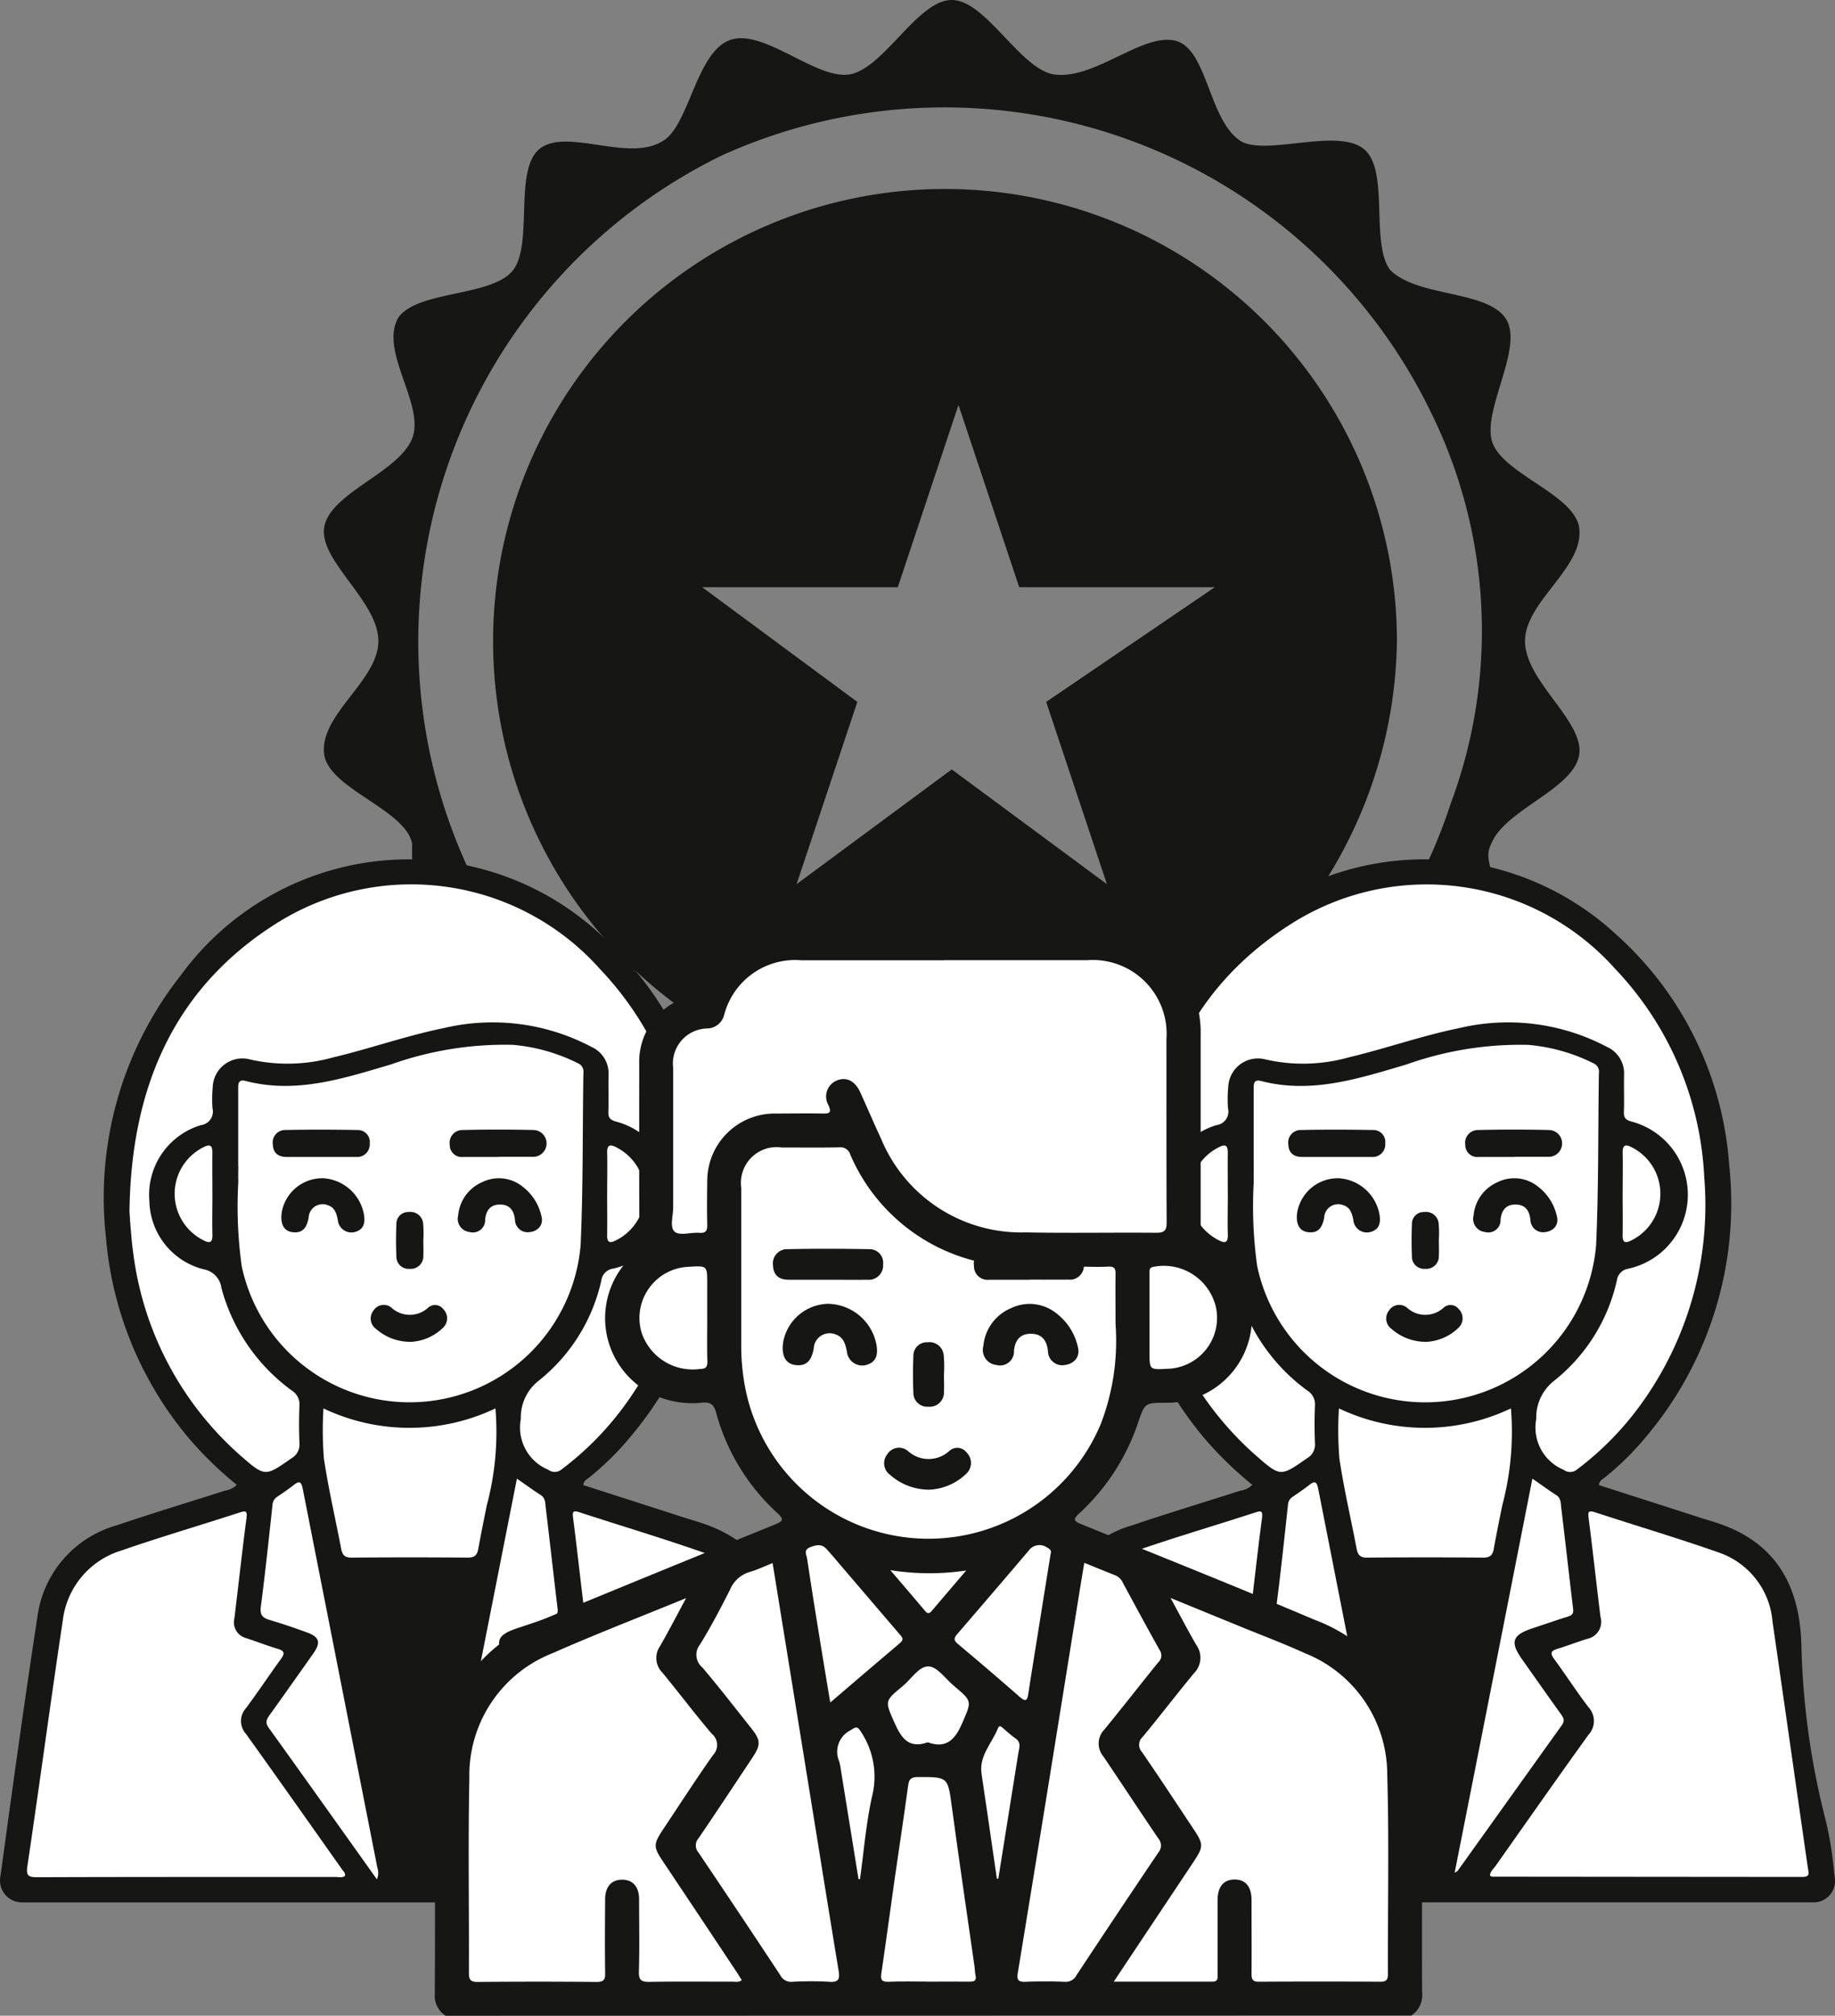
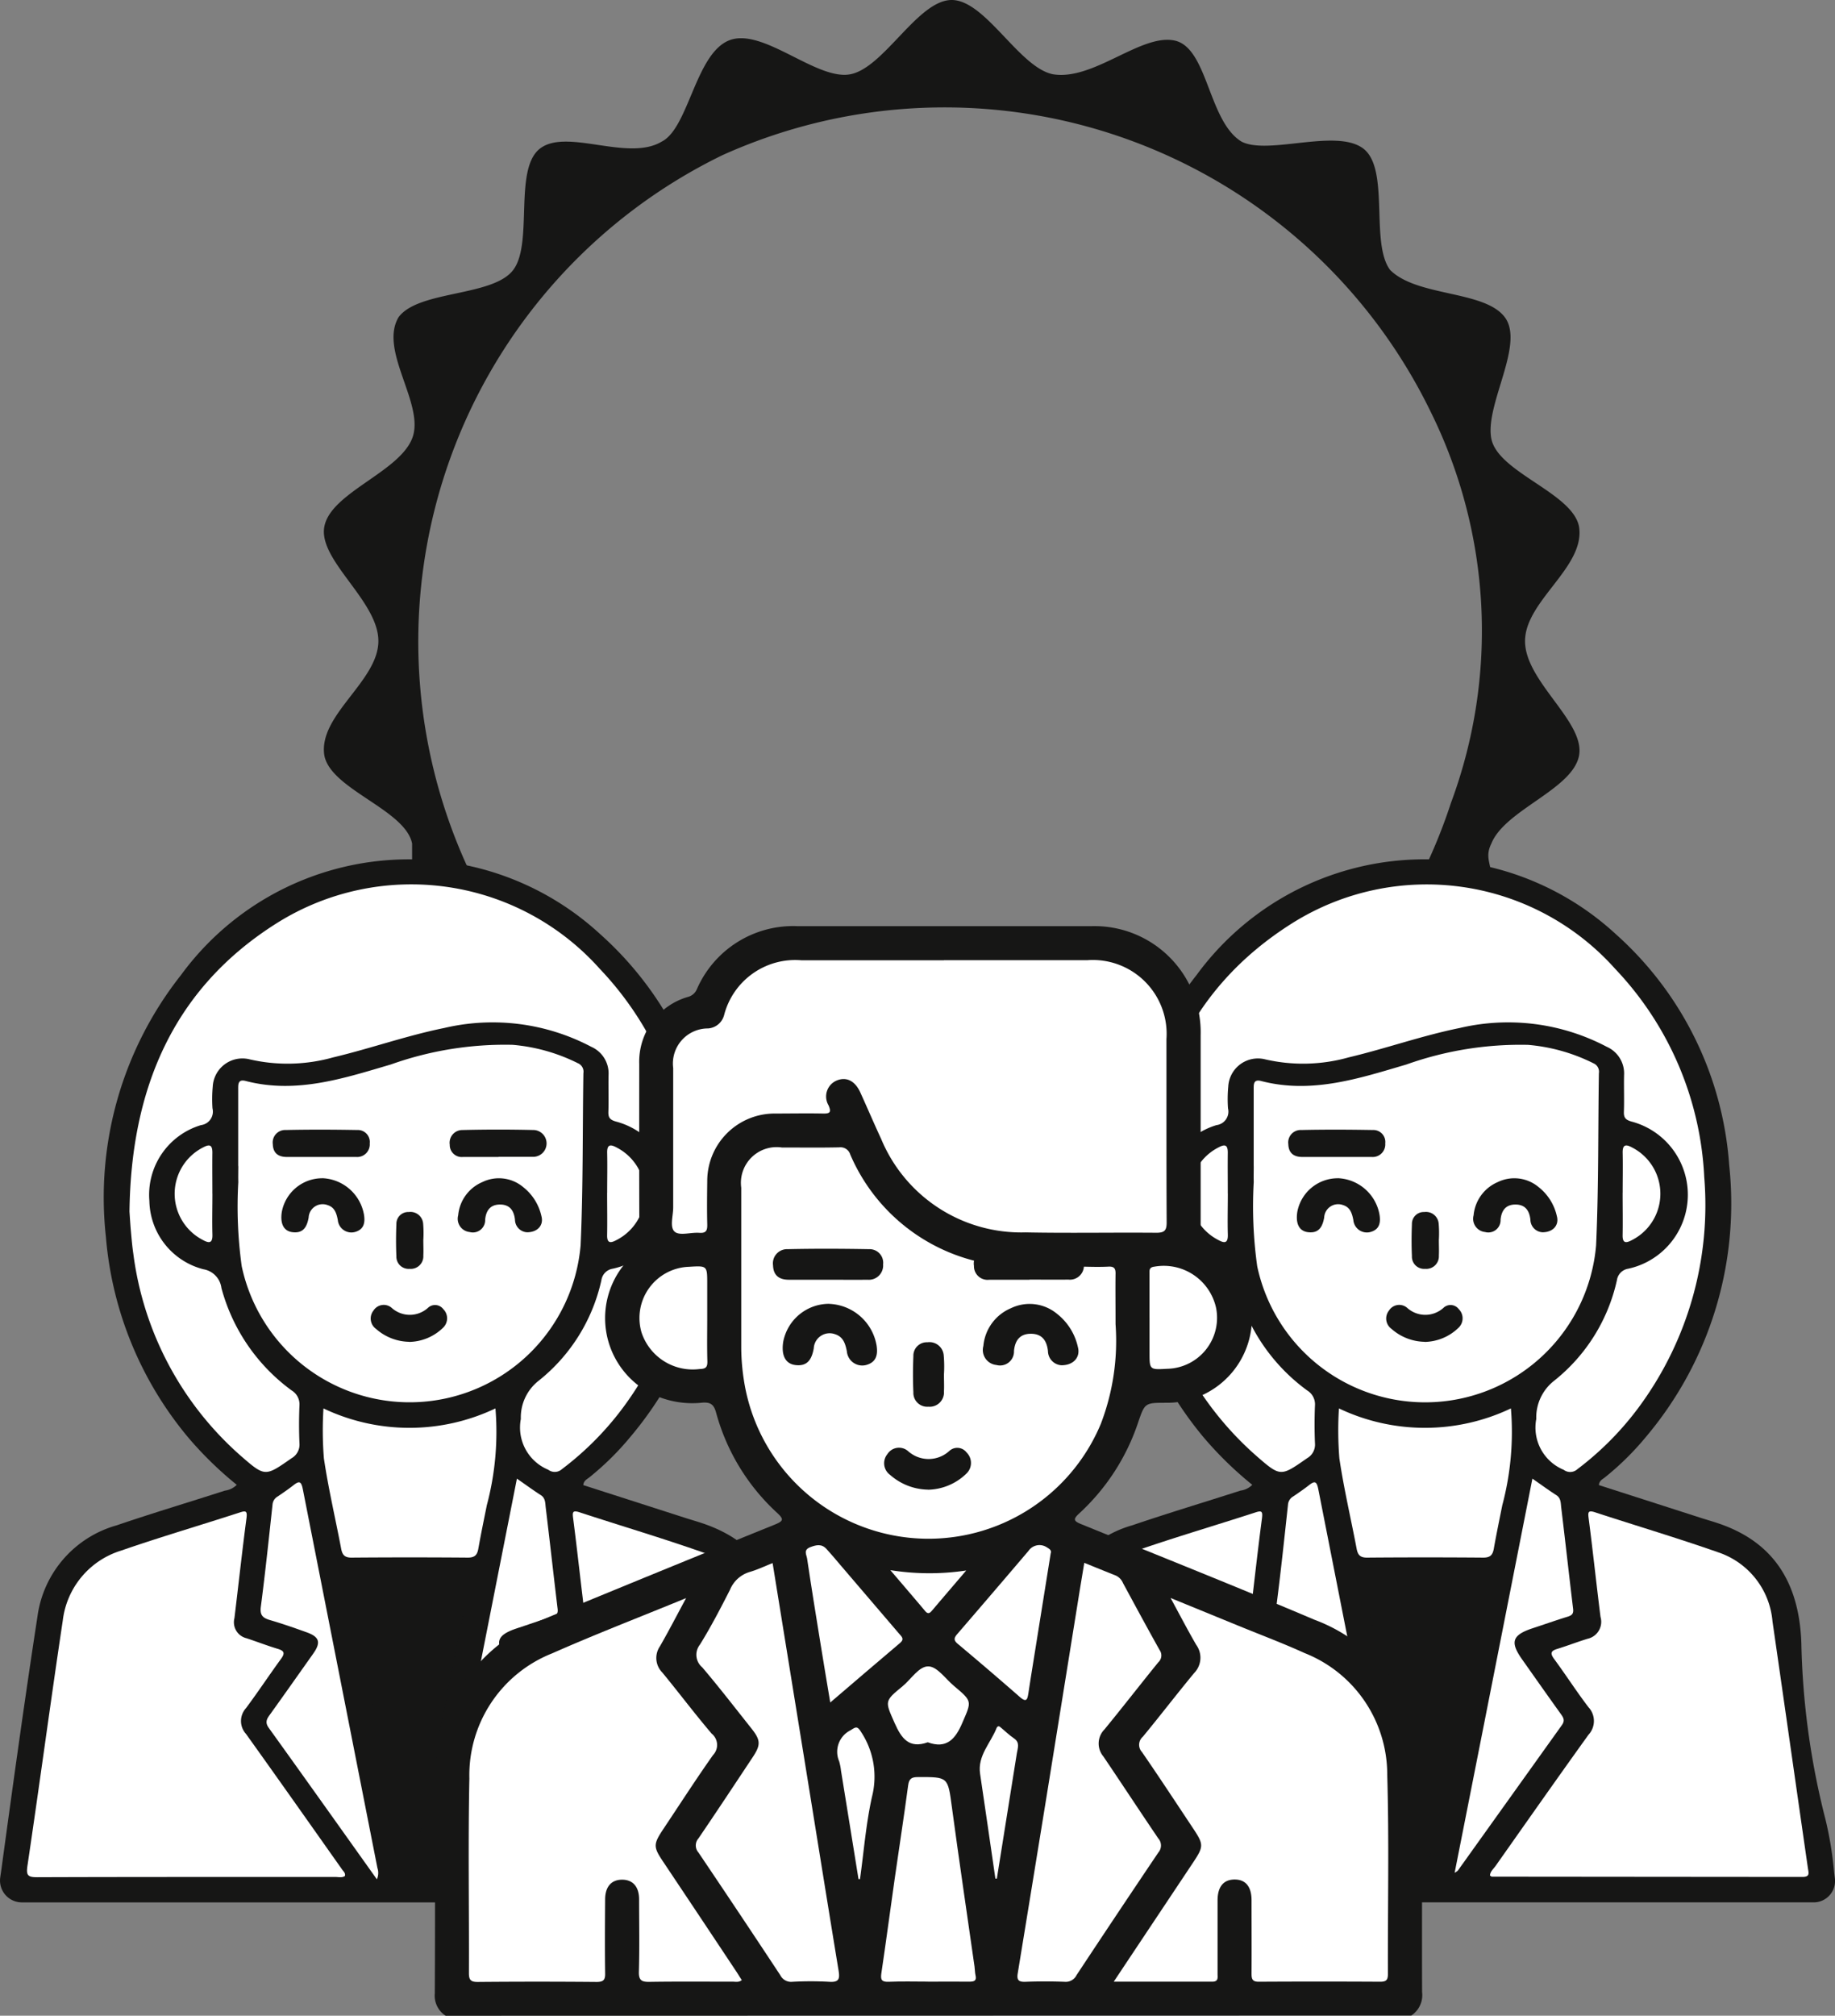
<svg xmlns="http://www.w3.org/2000/svg" id="Grupo_12" data-name="Grupo 12" width="86.42" height="94.876" viewBox="0 0 86.42 94.876">
  <rect x="0" y="0" width="86.42" height="94.876" fill="#808080" stroke="none" />
  <defs>
    <clipPath id="clip-path">
      <rect id="Rectángulo_8" data-name="Rectángulo 8" width="86.42" height="94.876" fill="none" />
    </clipPath>
  </defs>
  <g id="Grupo_12-2" data-name="Grupo 12" transform="translate(0 0)" clip-path="url(#clip-path)">
    <path id="Trazado_169" data-name="Trazado 169" d="M58.179,53.369c1.27-.953.317-4.447,1.27-5.719s4.447-.953,5.4-2.224c.636-.953-.317-2.858-.634-4.13,0-.634-.319-.952,0-1.588.634-1.588,3.811-2.541,4.128-4.13s-2.541-3.494-2.541-5.4,2.86-3.494,2.541-5.4c-.317-1.588-3.811-2.541-4.128-4.128s1.588-4.447.634-5.719-4.13-.953-5.4-2.224c-.953-1.27,0-4.764-1.27-5.718s-4.447.317-5.718-.317c-1.589-.953-1.589-4.447-3.177-4.766s-3.813,1.906-5.718,1.589C41.978,3.177,40.39,0,38.8,0s-3.175,3.177-4.764,3.494S29.906,1.27,28.319,1.9s-1.906,4.13-3.177,4.766c-1.589.953-4.447-.636-5.718.317s-.319,4.447-1.27,5.718-4.449.953-5.4,2.224c-.953,1.589,1.27,4.13.634,5.719s-3.811,2.541-4.13,4.128,2.542,3.5,2.542,5.4-2.86,3.5-2.542,5.4c.319,1.589,3.813,2.542,4.13,4.13V41.3c-.317,1.589-1.27,3.177-.634,4.13.952,1.589,4.447.953,5.4,2.224s0,4.766,1.27,5.719,4.447-.319,5.718.317a2.912,2.912,0,0,1,1.27,1.906c.636,1.27.953,2.858,1.906,3.177,1.588.634,3.811-1.906,5.718-1.589s3.177,3.494,4.764,3.494,3.177-3.177,4.766-3.494S47.7,59.4,49.285,58.77c.953-.319,1.588-1.906,1.906-3.177a6.6,6.6,0,0,1,1.27-1.906c1.27-.953,4.447.634,5.718-.317m-8.895-.636A25.458,25.458,0,0,1,15.929,40.662,25.458,25.458,0,0,1,28,7.305,25.457,25.457,0,0,1,61.356,19.377,23.234,23.234,0,0,1,62.31,37.8,25.334,25.334,0,0,1,49.285,52.733" transform="translate(6.02 0)" fill="#161615" />
-     <path id="Trazado_170" data-name="Trazado 170" d="M35.341,5.384a21.284,21.284,0,1,0,0,42.568,19.911,19.911,0,0,0,8.577-1.906A21.6,21.6,0,0,0,56.624,26.667,21.285,21.285,0,0,0,35.341,5.384m4.764,24.143,2.86,8.577-7.307-5.4-7.307,5.4,2.86-8.577-7.307-5.4h9.213l2.858-8.577,2.86,8.577h9.212Z" transform="translate(9.165 3.511)" fill="#161615" />
    <path id="Trazado_171" data-name="Trazado 171" d="M40.1,53.926a17.158,17.158,0,0,1-2.263-2.2,16.858,16.858,0,0,1-3.9-9.466,16.885,16.885,0,0,1,3.537-12.326,13.295,13.295,0,0,1,19.753-1.921,16.078,16.078,0,0,1,5.333,10.862,17.011,17.011,0,0,1-3.914,12.787,13.314,13.314,0,0,1-1.949,1.921c-.106.084-.253.144-.274.355l4.816,1.548c.254.081.512.155.767.24,2.584.854,3.857,2.739,3.953,5.671a36.2,36.2,0,0,0,1.138,8.287,16.8,16.8,0,0,1,.4,2.438c.01.089.023.19.04.325a1.006,1.006,0,0,1-1,1.132H29.981a1.029,1.029,0,0,1-1.019-1.173c.028-.2.055-.372.069-.487.537-3.932,1.08-7.865,1.683-11.787a5.176,5.176,0,0,1,3.73-4.3c1.69-.575,3.4-1.087,5.1-1.634a.963.963,0,0,0,.553-.269" transform="translate(18.877 15.962)" fill="#161615" />
    <path id="Trazado_172" data-name="Trazado 172" d="M32.64,40.6c.023.322.043.644.071.965.031.339.059.677.111,1.013a15.249,15.249,0,0,0,5.088,9.544c1.12.975,1.13.952,2.367.089a.738.738,0,0,0,.37-.705c-.025-.59-.025-1.183,0-1.773a.764.764,0,0,0-.365-.71A8.784,8.784,0,0,1,36.97,44.2a1.019,1.019,0,0,0-.847-.882,3.386,3.386,0,0,1-2.544-3.213,3.425,3.425,0,0,1,2.43-3.572.64.64,0,0,0,.542-.79,6.179,6.179,0,0,1,.012-1.019,1.4,1.4,0,0,1,1.745-1.285,7.934,7.934,0,0,0,3.925-.094c1.754-.416,3.458-1.024,5.23-1.383a9.961,9.961,0,0,1,6.927.885,1.368,1.368,0,0,1,.814,1.33c-.013.572.012,1.147-.008,1.72-.01.274.064.382.349.466a3.563,3.563,0,0,1-.135,6.927.641.641,0,0,0-.544.548A8.341,8.341,0,0,1,51.9,48.574a2.192,2.192,0,0,0-.831,1.792,2.149,2.149,0,0,0,1.29,2.39.507.507,0,0,0,.649-.03,14.339,14.339,0,0,0,2.965-3.017,16,16,0,0,0,3.007-10.725,15.267,15.267,0,0,0-4.195-9.806A11.9,11.9,0,0,0,39.607,27.01c-4.974,3.117-6.9,7.9-6.967,13.59" transform="translate(21.282 16.424)" fill="#fff" />
    <path id="Trazado_173" data-name="Trazado 173" d="M35.746,35.486c0,.251-.007.5,0,.753a20.373,20.373,0,0,0,.164,3.963,8.083,8.083,0,0,0,15.96-.986c.122-2.7.089-5.4.131-8.1a.431.431,0,0,0-.256-.468,8.478,8.478,0,0,0-3.074-.867,16,16,0,0,0-5.738.925c-2.23.656-4.454,1.393-6.831.778-.375-.1-.358.155-.358.4,0,1.2,0,2.4,0,3.6" transform="translate(23.299 19.399)" fill="#fff" />
    <path id="Trazado_174" data-name="Trazado 174" d="M42.475,60.2c.036.021.064.053.091.053q7.313.007,14.624.013c.352,0,.3-.167.261-.4-.56-3.876-1.109-7.751-1.67-11.627a3.762,3.762,0,0,0-2.541-3.246c-1.92-.674-3.874-1.254-5.809-1.887-.339-.111-.345-.007-.307.287.2,1.545.363,3.091.558,4.636a.817.817,0,0,1-.611,1.028c-.479.147-.947.329-1.424.476-.3.091-.35.2-.154.469.552.75,1.056,1.535,1.621,2.275a.951.951,0,0,1,0,1.3c-1.475,2.049-2.924,4.117-4.38,6.18-.1.139-.249.256-.259.446" transform="translate(27.695 28.077)" fill="#fff" />
    <path id="Trazado_175" data-name="Trazado 175" d="M44.692,60.213c.03-.135-.068-.207-.126-.289-1.508-2.133-3.012-4.269-4.535-6.393a.9.9,0,0,1,0-1.211c.567-.76,1.09-1.551,1.649-2.318.188-.258.169-.378-.145-.472-.5-.15-.98-.337-1.474-.5a.773.773,0,0,1-.573-.948c.19-1.563.36-3.127.565-4.687.051-.382-.036-.377-.35-.274-1.849.6-3.719,1.148-5.556,1.784A3.927,3.927,0,0,0,31.4,48.2c-.577,3.836-1.089,7.68-1.66,11.515-.071.472,0,.563.466.562,4.675-.017,9.351-.01,14.027-.013.152,0,.314.05.456-.046" transform="translate(19.378 28.08)" fill="#fff" />
    <path id="Trazado_176" data-name="Trazado 176" d="M38.184,40.124a16.626,16.626,0,0,0,.02,2.356c.211,1.427.545,2.838.814,4.257.056.294.172.418.492.415q2.738-.022,5.476,0c.324,0,.439-.126.491-.418.122-.684.263-1.366.4-2.047a13.414,13.414,0,0,0,.406-4.558,9.426,9.426,0,0,1-8.1,0" transform="translate(24.874 26.162)" fill="#fff" />
    <path id="Trazado_177" data-name="Trazado 177" d="M41.725,45.13c-.752,0-1.507.035-2.255-.012-.517-.031-.613.126-.514.61.862,4.234,1.7,8.47,2.556,12.706.033.167-.021.449.183.453.271.007.178-.309.211-.471.866-4.305,1.715-8.614,2.582-12.917.061-.307,0-.375-.292-.372-.824.012-1.647,0-2.471,0" transform="translate(25.378 29.416)" fill="#161615" />
    <path id="Trazado_178" data-name="Trazado 178" d="M41.856,60.914a.74.74,0,0,0,.023-.532q-1.757-8.909-3.511-17.814c-.074-.38-.162-.423-.449-.195-.24.187-.491.358-.743.529a.484.484,0,0,0-.238.387c-.173,1.6-.342,3.2-.55,4.8-.053.4.094.529.434.628.582.17,1.155.37,1.726.575.6.215.679.477.309,1-.682.963-1.363,1.93-2.052,2.889-.145.2-.223.36-.043.61,1.693,2.353,3.372,4.715,5.093,7.129" transform="translate(23.72 27.538)" fill="#fff" />
    <path id="Trazado_179" data-name="Trazado 179" d="M41.468,60.68a.855.855,0,0,0,.149-.1q2.451-3.425,4.9-6.849c.152-.211.083-.342-.043-.517-.616-.856-1.223-1.72-1.832-2.582-.577-.818-.464-1.143.506-1.464.542-.178,1.08-.368,1.627-.537.2-.061.3-.129.273-.367-.193-1.6-.37-3.2-.563-4.794-.023-.2-.01-.426-.233-.568-.36-.23-.705-.484-1.122-.773C43.91,48.321,42.7,54.46,41.468,60.68" transform="translate(27.039 27.468)" fill="#fff" />
    <path id="Trazado_180" data-name="Trazado 180" d="M35.7,34.9c0-.644-.008-1.289,0-1.931,0-.35-.124-.406-.418-.251a2.446,2.446,0,0,0-.023,4.37c.3.165.454.142.443-.256-.018-.643,0-1.287,0-1.931" transform="translate(22.123 21.279)" fill="#fff" />
    <path id="Trazado_181" data-name="Trazado 181" d="M46.259,34.868c0,.662.012,1.323,0,1.986-.008.365.137.393.416.246a2.446,2.446,0,0,0,.03-4.37c-.311-.17-.454-.127-.444.259.013.626,0,1.252,0,1.878" transform="translate(30.159 21.28)" fill="#fff" />
    <path id="Trazado_182" data-name="Trazado 182" d="M38.889,33.568a2.078,2.078,0,0,1,1.976,1.725c.058.377-.007.689-.421.806a.64.64,0,0,1-.813-.565c-.064-.317-.147-.595-.484-.7a.659.659,0,0,0-.889.586c-.081.446-.256.753-.765.689-.413-.051-.588-.4-.5-.96a1.939,1.939,0,0,1,1.9-1.578" transform="translate(24.105 21.887)" fill="#161615" />
    <path id="Trazado_183" data-name="Trazado 183" d="M45.247,36.112a.6.6,0,0,1-.558-.588c-.046-.428-.24-.715-.7-.717s-.664.281-.705.714a.577.577,0,0,1-.73.58.625.625,0,0,1-.54-.786,1.885,1.885,0,0,1,1.145-1.568,1.78,1.78,0,0,1,1.915.238,2.4,2.4,0,0,1,.864,1.383c.106.411-.182.748-.687.745" transform="translate(27.386 21.888)" fill="#161615" />
    <path id="Trazado_184" data-name="Trazado 184" d="M38.992,33.47c-.535,0-1.071,0-1.606,0-.4,0-.646-.18-.659-.6a.587.587,0,0,1,.608-.669c1.123-.025,2.248-.02,3.372,0a.564.564,0,0,1,.585.631.593.593,0,0,1-.641.638c-.552,0-1.105,0-1.659,0" transform="translate(23.947 20.986)" fill="#161615" />
-     <path id="Trazado_185" data-name="Trazado 185" d="M44.075,33.47c-.555,0-1.11,0-1.665,0a.565.565,0,0,1-.638-.575.6.6,0,0,1,.593-.692q1.693-.042,3.383,0a.632.632,0,0,1-.063,1.262c-.537,0-1.074,0-1.611,0" transform="translate(27.236 20.985)" fill="#161615" />
    <path id="Trazado_186" data-name="Trazado 186" d="M41.332,38.914a2.418,2.418,0,0,1-1.566-.61.6.6,0,0,1-.116-.861.571.571,0,0,1,.854-.129,1.274,1.274,0,0,0,1.713,0,.485.485,0,0,1,.72.063.61.61,0,0,1-.012.876,2.343,2.343,0,0,1-1.594.666" transform="translate(25.765 24.242)" fill="#161615" />
    <path id="Trazado_187" data-name="Trazado 187" d="M41.527,35.878c0,.233.012.466,0,.7a.593.593,0,0,1-.648.629.574.574,0,0,1-.621-.6c-.023-.5-.02-1,0-1.5a.557.557,0,0,1,.583-.575.6.6,0,0,1,.677.544,5.422,5.422,0,0,1,.007.8h.007" transform="translate(26.237 22.515)" fill="#161615" />
    <path id="Trazado_188" data-name="Trazado 188" d="M11.151,53.926a17.158,17.158,0,0,1-2.263-2.2,16.858,16.858,0,0,1-3.9-9.466A16.885,16.885,0,0,1,8.521,29.935a13.295,13.295,0,0,1,19.753-1.921,16.078,16.078,0,0,1,5.333,10.862,17.011,17.011,0,0,1-3.914,12.787,13.314,13.314,0,0,1-1.949,1.921c-.106.084-.253.144-.274.355l4.816,1.548c.254.081.512.155.767.24,2.584.854,3.858,2.739,3.953,5.671a36.289,36.289,0,0,0,1.138,8.287,16.8,16.8,0,0,1,.4,2.438c.01.089.023.19.04.325a1.006,1.006,0,0,1-1,1.132H1.031A1.029,1.029,0,0,1,.011,72.407c.028-.2.055-.372.069-.487.537-3.932,1.08-7.865,1.683-11.787a5.176,5.176,0,0,1,3.73-4.3c1.69-.575,3.4-1.087,5.1-1.634a.963.963,0,0,0,.553-.269" transform="translate(0 15.962)" fill="#161615" />
    <path id="Trazado_189" data-name="Trazado 189" d="M3.691,40.6c.021.322.041.644.071.965.03.339.059.677.109,1.013a15.249,15.249,0,0,0,5.088,9.544c1.12.975,1.13.952,2.367.089a.738.738,0,0,0,.37-.705c-.025-.59-.025-1.183,0-1.773a.764.764,0,0,0-.365-.71A8.79,8.79,0,0,1,8.021,44.2a1.023,1.023,0,0,0-.847-.882,3.385,3.385,0,0,1-2.546-3.213,3.425,3.425,0,0,1,2.43-3.572.64.64,0,0,0,.542-.79,6.366,6.366,0,0,1,.012-1.019,1.4,1.4,0,0,1,1.746-1.285,7.935,7.935,0,0,0,3.925-.094c1.753-.416,3.456-1.024,5.229-1.383a9.961,9.961,0,0,1,6.927.885,1.368,1.368,0,0,1,.814,1.33c-.013.572.012,1.147-.008,1.72-.01.274.064.382.349.466a3.563,3.563,0,0,1-.135,6.927.641.641,0,0,0-.544.548,8.341,8.341,0,0,1-2.962,4.733,2.192,2.192,0,0,0-.831,1.792,2.15,2.15,0,0,0,1.29,2.39.507.507,0,0,0,.649-.03,14.339,14.339,0,0,0,2.965-3.017,16,16,0,0,0,3.007-10.725,15.267,15.267,0,0,0-4.195-9.806A11.9,11.9,0,0,0,10.656,27.01c-4.974,3.117-6.894,7.9-6.965,13.59" transform="translate(2.407 16.424)" fill="#fff" />
    <path id="Trazado_190" data-name="Trazado 190" d="M6.8,35.486c0,.251-.007.5,0,.753A20.373,20.373,0,0,0,6.961,40.2a8.083,8.083,0,0,0,15.96-.986c.122-2.7.089-5.4.131-8.1a.431.431,0,0,0-.256-.468,8.478,8.478,0,0,0-3.074-.867,16,16,0,0,0-5.738.925c-2.23.656-4.454,1.393-6.831.778-.375-.1-.358.155-.358.4,0,1.2,0,2.4,0,3.6" transform="translate(4.423 19.399)" fill="#fff" />
    <path id="Trazado_191" data-name="Trazado 191" d="M13.525,60.2c.036.021.064.053.091.053q7.313.007,14.624.013c.352,0,.3-.167.261-.4-.56-3.876-1.109-7.751-1.67-11.627a3.762,3.762,0,0,0-2.541-3.246c-1.92-.674-3.874-1.254-5.809-1.887-.339-.111-.345-.007-.307.287.2,1.545.363,3.091.56,4.636a.819.819,0,0,1-.613,1.028c-.479.147-.947.329-1.424.476-.3.091-.35.2-.154.469.552.75,1.056,1.535,1.621,2.275a.951.951,0,0,1,0,1.3c-1.475,2.049-2.924,4.117-4.38,6.18-.1.139-.249.256-.259.446" transform="translate(8.819 28.077)" fill="#fff" />
    <path id="Trazado_192" data-name="Trazado 192" d="M15.743,60.213c.03-.135-.068-.207-.126-.289-1.508-2.133-3.012-4.269-4.535-6.393a.9.9,0,0,1,0-1.211c.567-.76,1.09-1.551,1.649-2.318.188-.258.169-.378-.145-.472-.5-.15-.98-.337-1.474-.5a.773.773,0,0,1-.573-.948c.19-1.563.36-3.127.565-4.687.051-.382-.036-.377-.35-.274-1.849.6-3.719,1.148-5.556,1.784A3.927,3.927,0,0,0,2.454,48.2c-.577,3.836-1.089,7.68-1.66,11.515-.071.472,0,.563.466.562,4.675-.017,9.351-.01,14.027-.013.152,0,.314.05.456-.046" transform="translate(0.502 28.08)" fill="#fff" />
    <path id="Trazado_193" data-name="Trazado 193" d="M9.235,40.124a16.626,16.626,0,0,0,.02,2.356c.211,1.427.545,2.838.814,4.257.056.294.172.418.492.415q2.738-.022,5.476,0c.324,0,.439-.126.491-.418.121-.684.263-1.366.4-2.047a13.414,13.414,0,0,0,.406-4.558,9.426,9.426,0,0,1-8.1,0" transform="translate(5.999 26.162)" fill="#fff" />
    <path id="Trazado_194" data-name="Trazado 194" d="M12.775,45.13c-.752,0-1.507.035-2.255-.012-.517-.031-.613.126-.514.61.862,4.234,1.7,8.47,2.556,12.706.033.167-.021.449.183.453.271.007.178-.309.211-.471.866-4.305,1.715-8.614,2.582-12.917.061-.307,0-.375-.292-.372-.824.012-1.647,0-2.471,0" transform="translate(6.501 29.416)" fill="#161615" />
    <path id="Trazado_195" data-name="Trazado 195" d="M12.907,60.914a.74.74,0,0,0,.023-.532Q11.174,51.473,9.42,42.568c-.074-.38-.162-.423-.449-.195-.24.187-.491.358-.743.529a.48.48,0,0,0-.238.387c-.173,1.6-.342,3.2-.55,4.8-.053.4.094.529.434.628.582.17,1.155.37,1.726.575.6.215.679.477.309,1-.682.963-1.363,1.93-2.052,2.889-.147.2-.223.36-.043.61,1.693,2.353,3.372,4.715,5.093,7.129" transform="translate(4.844 27.538)" fill="#fff" />
    <path id="Trazado_196" data-name="Trazado 196" d="M12.519,60.68a.855.855,0,0,0,.149-.1q2.451-3.425,4.9-6.849c.152-.211.083-.342-.043-.517-.616-.856-1.223-1.72-1.832-2.582-.577-.818-.464-1.143.506-1.464.542-.178,1.08-.368,1.627-.537.2-.061.3-.129.273-.367-.193-1.6-.37-3.2-.563-4.794-.023-.2-.01-.426-.233-.568-.36-.23-.705-.484-1.122-.773L12.519,60.68" transform="translate(8.163 27.468)" fill="#fff" />
    <path id="Trazado_197" data-name="Trazado 197" d="M6.754,34.9c0-.644-.008-1.289,0-1.931,0-.35-.124-.406-.418-.251a2.446,2.446,0,0,0-.023,4.37c.3.165.454.142.443-.256-.018-.643,0-1.287,0-1.931" transform="translate(3.248 21.279)" fill="#fff" />
    <path id="Trazado_198" data-name="Trazado 198" d="M17.31,34.868c0,.662.012,1.323,0,1.986-.008.365.137.393.416.246a2.446,2.446,0,0,0,.03-4.37c-.311-.17-.454-.127-.444.259.013.626,0,1.252,0,1.878" transform="translate(11.283 21.28)" fill="#fff" />
    <path id="Trazado_199" data-name="Trazado 199" d="M9.94,33.568a2.076,2.076,0,0,1,1.974,1.725c.059.377-.007.689-.42.806a.642.642,0,0,1-.814-.565c-.063-.317-.145-.595-.484-.7a.659.659,0,0,0-.889.586c-.081.446-.256.753-.763.689-.413-.051-.588-.4-.5-.96a1.938,1.938,0,0,1,1.9-1.578" transform="translate(5.229 21.887)" fill="#161615" />
    <path id="Trazado_200" data-name="Trazado 200" d="M16.3,36.112a.6.6,0,0,1-.558-.588c-.046-.428-.24-.715-.7-.717s-.664.281-.705.714a.577.577,0,0,1-.73.58.625.625,0,0,1-.54-.786,1.885,1.885,0,0,1,1.145-1.568,1.78,1.78,0,0,1,1.915.238,2.4,2.4,0,0,1,.864,1.383c.106.411-.182.748-.687.745" transform="translate(8.511 21.888)" fill="#161615" />
    <path id="Trazado_201" data-name="Trazado 201" d="M10.042,33.47c-.535,0-1.071,0-1.606,0-.4,0-.646-.18-.659-.6a.587.587,0,0,1,.608-.669c1.123-.025,2.248-.02,3.372,0a.564.564,0,0,1,.585.631.593.593,0,0,1-.641.638c-.552,0-1.105,0-1.659,0" transform="translate(5.071 20.986)" fill="#161615" />
    <path id="Trazado_202" data-name="Trazado 202" d="M15.125,33.47c-.555,0-1.11,0-1.665,0a.565.565,0,0,1-.638-.575.6.6,0,0,1,.593-.692q1.693-.042,3.383,0a.632.632,0,0,1-.063,1.262c-.537,0-1.074,0-1.611,0" transform="translate(8.359 20.985)" fill="#161615" />
    <path id="Trazado_203" data-name="Trazado 203" d="M12.383,38.914a2.418,2.418,0,0,1-1.566-.61.6.6,0,0,1-.116-.861.571.571,0,0,1,.854-.129,1.274,1.274,0,0,0,1.713,0,.485.485,0,0,1,.72.063.61.61,0,0,1-.012.876,2.343,2.343,0,0,1-1.594.666" transform="translate(6.889 24.242)" fill="#161615" />
    <path id="Trazado_204" data-name="Trazado 204" d="M12.577,35.878c0,.233.012.466,0,.7a.593.593,0,0,1-.648.629.574.574,0,0,1-.621-.6c-.023-.5-.02-1,0-1.5a.557.557,0,0,1,.583-.575.6.6,0,0,1,.677.544,5.422,5.422,0,0,1,.007.8h.007" transform="translate(7.36 22.515)" fill="#161615" />
    <path id="Trazado_205" data-name="Trazado 205" d="M12.905,77.669a1.124,1.124,0,0,1-.51-1.054c.018-3.354.008-6.709.012-10.063a7.926,7.926,0,0,1,5.011-7.505q5.489-2.272,11-4.5c.418-.17.41-.258.094-.552a9.93,9.93,0,0,1-2.871-4.72c-.106-.385-.271-.491-.646-.463a4.352,4.352,0,0,1-2.427-.438,3.988,3.988,0,0,1-.872-6.468.952.952,0,0,0,.334-.773c-.012-2.754-.008-5.506-.007-8.26a3.172,3.172,0,0,1,2.29-3.157.627.627,0,0,0,.423-.362,4.948,4.948,0,0,1,4.751-2.969q6.909,0,13.818,0a5,5,0,0,1,5.158,5.135q0,4.557,0,9.111a.67.67,0,0,0,.385.705,4,4,0,0,1-2,7.482c-1.013,0-1.013,0-1.333.937a10.185,10.185,0,0,1-2.774,4.274c-.294.269-.258.358.091.5,3.666,1.492,7.345,2.954,10.988,4.5a7.763,7.763,0,0,1,5.059,7.614c.025,3.3,0,6.608.013,9.912a1.151,1.151,0,0,1-.509,1.105Z" transform="translate(8.082 17.208)" fill="#161615" />
    <path id="Trazado_206" data-name="Trazado 206" d="M38.759,41.01c0-1-.01-1.683,0-2.367.007-.261-.073-.354-.339-.34-.4.02-.8.01-1.2,0a33.591,33.591,0,0,1-3.849-.053,8.69,8.69,0,0,1-7.107-5.227.48.48,0,0,0-.517-.335c-.9.02-1.8.007-2.7.008a1.682,1.682,0,0,0-1.916,1.893q0,3.779,0,7.558a10.414,10.414,0,0,0,.183,1.837A8.795,8.795,0,0,0,38.067,45.7a10.9,10.9,0,0,0,.692-4.69" transform="translate(13.778 21.315)" fill="#fff" />
    <path id="Trazado_207" data-name="Trazado 207" d="M24.492,37.148a2.358,2.358,0,0,1,2.243,1.959c.066.426-.007.781-.477.915a.727.727,0,0,1-.923-.643c-.073-.36-.169-.676-.55-.8a.748.748,0,0,0-1.009.666c-.093.506-.289.856-.867.783-.469-.059-.669-.459-.572-1.09a2.2,2.2,0,0,1,2.156-1.792" transform="translate(14.548 24.222)" fill="#161615" />
    <path id="Trazado_208" data-name="Trazado 208" d="M31.712,40.037a.677.677,0,0,1-.633-.669c-.055-.486-.273-.811-.8-.813s-.753.319-.8.81a.656.656,0,0,1-.829.659.709.709,0,0,1-.613-.894,2.136,2.136,0,0,1,1.3-1.779,2.023,2.023,0,0,1,2.174.269,2.735,2.735,0,0,1,.98,1.571c.121.466-.207.849-.78.846" transform="translate(18.275 24.223)" fill="#161615" />
    <path id="Trazado_209" data-name="Trazado 209" d="M24.609,37.037c-.608,0-1.216,0-1.824,0-.459,0-.732-.2-.748-.679a.668.668,0,0,1,.692-.76c1.275-.028,2.552-.023,3.828,0a.641.641,0,0,1,.664.717.673.673,0,0,1-.729.722c-.628.008-1.256,0-1.883,0" transform="translate(14.369 23.198)" fill="#161615" />
    <path id="Trazado_210" data-name="Trazado 210" d="M30.381,37.037c-.631,0-1.261,0-1.89,0a.641.641,0,0,1-.725-.653.675.675,0,0,1,.674-.785q1.92-.05,3.841,0a.655.655,0,0,1,.664.781.661.661,0,0,1-.734.651c-.611.007-1.221,0-1.83,0" transform="translate(18.103 23.198)" fill="#161615" />
    <path id="Trazado_211" data-name="Trazado 211" d="M27.268,43.219a2.758,2.758,0,0,1-1.779-.692.676.676,0,0,1-.131-.978.649.649,0,0,1,.97-.147,1.445,1.445,0,0,0,1.944,0,.551.551,0,0,1,.819.071.69.69,0,0,1-.013.993,2.661,2.661,0,0,1-1.811.757" transform="translate(16.433 26.895)" fill="#161615" />
    <path id="Trazado_212" data-name="Trazado 212" d="M27.487,39.771c0,.264.013.529,0,.791a.674.674,0,0,1-.735.715.652.652,0,0,1-.705-.679c-.026-.567-.023-1.137,0-1.7a.632.632,0,0,1,.661-.654.675.675,0,0,1,.768.618,5.993,5.993,0,0,1,.01.912h.007" transform="translate(16.969 24.934)" fill="#161615" />
    <path id="Trazado_213" data-name="Trazado 213" d="M31.965,27.36H25.256a3.456,3.456,0,0,0-3.646,2.584.843.843,0,0,1-.755.624,1.651,1.651,0,0,0-1.642,1.865c0,2.186,0,4.371,0,6.559,0,.4-.177.938.076,1.148.235.195.76.018,1.153.048.335.025.383-.124.375-.408-.017-.684-.008-1.368,0-2.052a3.174,3.174,0,0,1,3.149-3.155c.768,0,1.536-.015,2.3,0,.34.008.4-.066.263-.387a.815.815,0,0,1,.392-1.17c.451-.183.857.018,1.105.565.332.727.644,1.462.981,2.186a7.142,7.142,0,0,0,6.8,4.4c2.052.041,4.105,0,6.157.018.4,0,.491-.117.489-.5-.015-2.871-.007-5.741-.01-8.61a3.477,3.477,0,0,0-3.724-3.72q-3.38,0-6.758,0" transform="translate(12.491 17.839)" fill="#fff" />
    <path id="Trazado_214" data-name="Trazado 214" d="M31.747,63.587c1.616,0,3.131,0,4.644,0,.3,0,.251-.193.251-.37,0-1.151,0-2.3,0-3.453,0-.644.278-.983.8-.986s.8.339.8.976c0,1.151.007,2.3,0,3.454,0,.261.043.385.349.382q2.852-.017,5.706,0c.281,0,.368-.076.367-.363-.01-3.119.059-6.241-.031-9.359a6.153,6.153,0,0,0-3.887-5.746c-1.014-.461-2.06-.854-3.091-1.275l-3.226-1.32c.444.816.811,1.523,1.211,2.21a1.03,1.03,0,0,1-.1,1.322c-.819.988-1.6,2.009-2.419,3a.5.5,0,0,0-.04.719c.814,1.18,1.6,2.379,2.394,3.572.524.786.522.867,0,1.65-1.219,1.829-2.438,3.658-3.722,5.586" transform="translate(20.7 29.687)" fill="#fff" />
    <path id="Trazado_215" data-name="Trazado 215" d="M23.6,45.532c-2.194.9-4.272,1.7-6.307,2.6a6.169,6.169,0,0,0-3.9,5.888c-.063,3.051-.01,6.106-.021,9.159,0,.322.083.421.415.42q2.8-.025,5.6,0c.345,0,.41-.119.4-.428-.015-1.151-.008-2.3,0-3.454,0-.6.294-.932.8-.932s.8.334.8.928c0,1.135.023,2.27-.01,3.4-.012.415.134.489.507.482,1.3-.021,2.6-.007,3.9-.01.139,0,.292.046.439-.073-.1-.15-.182-.291-.273-.426q-1.7-2.56-3.41-5.116c-.5-.742-.494-.846.013-1.607.768-1.15,1.517-2.314,2.315-3.443a.684.684,0,0,0-.063-1.008c-.8-.938-1.541-1.926-2.326-2.879a.969.969,0,0,1-.112-1.231c.406-.705.78-1.429,1.232-2.268" transform="translate(8.712 29.688)" fill="#fff" />
    <path id="Trazado_216" data-name="Trazado 216" d="M32.152,44.528c-.084.515-.162.973-.236,1.432q-.773,4.807-1.548,9.613-.672,4.141-1.35,8.278c-.051.312.043.406.36.395q.924-.035,1.852,0a.566.566,0,0,0,.557-.312q1.916-2.9,3.858-5.78a.5.5,0,0,0-.008-.658c-.871-1.282-1.72-2.579-2.589-3.862a.944.944,0,0,1,.056-1.269c.857-1.044,1.685-2.113,2.536-3.16a.433.433,0,0,0,.063-.57c-.586-1.046-1.155-2.1-1.726-3.155a.68.68,0,0,0-.335-.354c-.477-.19-.955-.383-1.488-.6" transform="translate(18.912 29.034)" fill="#fff" />
    <path id="Trazado_217" data-name="Trazado 217" d="M23.45,44.535c-.377.149-.72.314-1.082.418a1.449,1.449,0,0,0-.92.833c-.446.876-.9,1.75-1.417,2.584a.771.771,0,0,0,.112,1.074c.8.942,1.553,1.918,2.321,2.884.428.54.436.765.051,1.343-.847,1.277-1.693,2.557-2.556,3.824a.5.5,0,0,0,0,.658q1.943,2.879,3.858,5.78a.567.567,0,0,0,.56.309,15.848,15.848,0,0,1,1.75,0c.479.033.492-.169.43-.55-.532-3.235-1.049-6.471-1.573-9.706-.507-3.137-1.016-6.273-1.531-9.455" transform="translate(12.933 29.038)" fill="#fff" />
    <path id="Trazado_218" data-name="Trazado 218" d="M27.329,60.258c.651,0,1.3-.008,1.951,0,.24,0,.344-.055.284-.309-.03-.129-.026-.264-.045-.4-.357-2.5-.729-5.006-1.067-7.51-.192-1.421-.167-1.416-1.591-1.412-.3,0-.426.068-.469.392-.195,1.467-.425,2.931-.634,4.4-.211,1.484-.408,2.967-.628,4.449-.045.306.021.408.349.395.615-.026,1.232-.008,1.85-.008" transform="translate(16.377 33.016)" fill="#fff" />
    <path id="Trazado_219" data-name="Trazado 219" d="M24.124,51.428c1.16-.99,2.217-1.9,3.284-2.8.228-.193.073-.3-.046-.443q-1.4-1.631-2.792-3.263c-.2-.24-.408-.482-.621-.717-.228-.251-.474-.2-.767-.088-.337.131-.177.354-.149.537.2,1.346.418,2.691.636,4.034.142.882.291,1.761.454,2.739" transform="translate(14.978 28.705)" fill="#fff" />
    <path id="Trazado_220" data-name="Trazado 220" d="M31.737,44.414c.048-.131-.03-.2-.167-.279a.627.627,0,0,0-.879.16q-1.668,1.958-3.347,3.905c-.165.19-.187.3.023.474q1.474,1.234,2.922,2.5c.324.282.355.086.4-.19.114-.755.238-1.508.358-2.262.228-1.427.458-2.853.691-4.309" transform="translate(17.745 28.704)" fill="#fff" />
    <path id="Trazado_221" data-name="Trazado 221" d="M21.422,38.5V36.9c0-.854,0-.854-.864-.8a2.412,2.412,0,0,0-2.23,3.089,2.538,2.538,0,0,0,2.731,1.723c.278-.007.378-.073.37-.362-.02-.684-.007-1.366-.007-2.05" transform="translate(11.885 23.526)" fill="#fff" />
    <path id="Trazado_222" data-name="Trazado 222" d="M32.77,38.487v1.65c0,.818,0,.818.843.77a2.4,2.4,0,0,0,2.29-2.875A2.523,2.523,0,0,0,33,36.1c-.261.033-.23.178-.231.34v2.05" transform="translate(21.367 23.519)" fill="#fff" />
    <path id="Trazado_223" data-name="Trazado 223" d="M27.191,51.051c.885.322,1.3-.15,1.626-.917.441-1.023.484-1-.393-1.736-.395-.33-.78-.9-1.191-.92-.453-.023-.821.6-1.229.933-.871.714-.829.7-.373,1.738.316.71.671,1.219,1.561.9" transform="translate(16.504 30.956)" fill="#fff" />
    <path id="Trazado_224" data-name="Trazado 224" d="M24.871,56.353l.066,0c.182-1.3.282-2.614.568-3.889a3.821,3.821,0,0,0-.512-3.028c-.18-.289-.243-.256-.5-.088a1.13,1.13,0,0,0-.537,1.462,2.616,2.616,0,0,1,.086.439q.414,2.552.824,5.1" transform="translate(15.565 32.092)" fill="#fff" />
-     <path id="Trazado_225" data-name="Trazado 225" d="M28.709,56.353l.069,0q.468-2.951.942-5.9c.043-.263.155-.509-.144-.709-.235-.157-.434-.363-.656-.539-.064-.051-.129-.008-.155.059-.278.712-.905,1.3-.776,2.156.244,1.642.481,3.286.72,4.93" transform="translate(18.238 32.071)" fill="#fff" />
+     <path id="Trazado_225" data-name="Trazado 225" d="M28.709,56.353q.468-2.951.942-5.9c.043-.263.155-.509-.144-.709-.235-.157-.434-.363-.656-.539-.064-.051-.129-.008-.155.059-.278.712-.905,1.3-.776,2.156.244,1.642.481,3.286.72,4.93" transform="translate(18.238 32.071)" fill="#fff" />
    <path id="Trazado_226" data-name="Trazado 226" d="M25.379,44.732c.616.722,1.132,1.322,1.642,1.928.117.14.2.126.314-.007.509-.6,1.024-1.2,1.622-1.9a11.658,11.658,0,0,1-3.578-.017" transform="translate(16.548 29.167)" fill="#fff" />
  </g>
</svg>